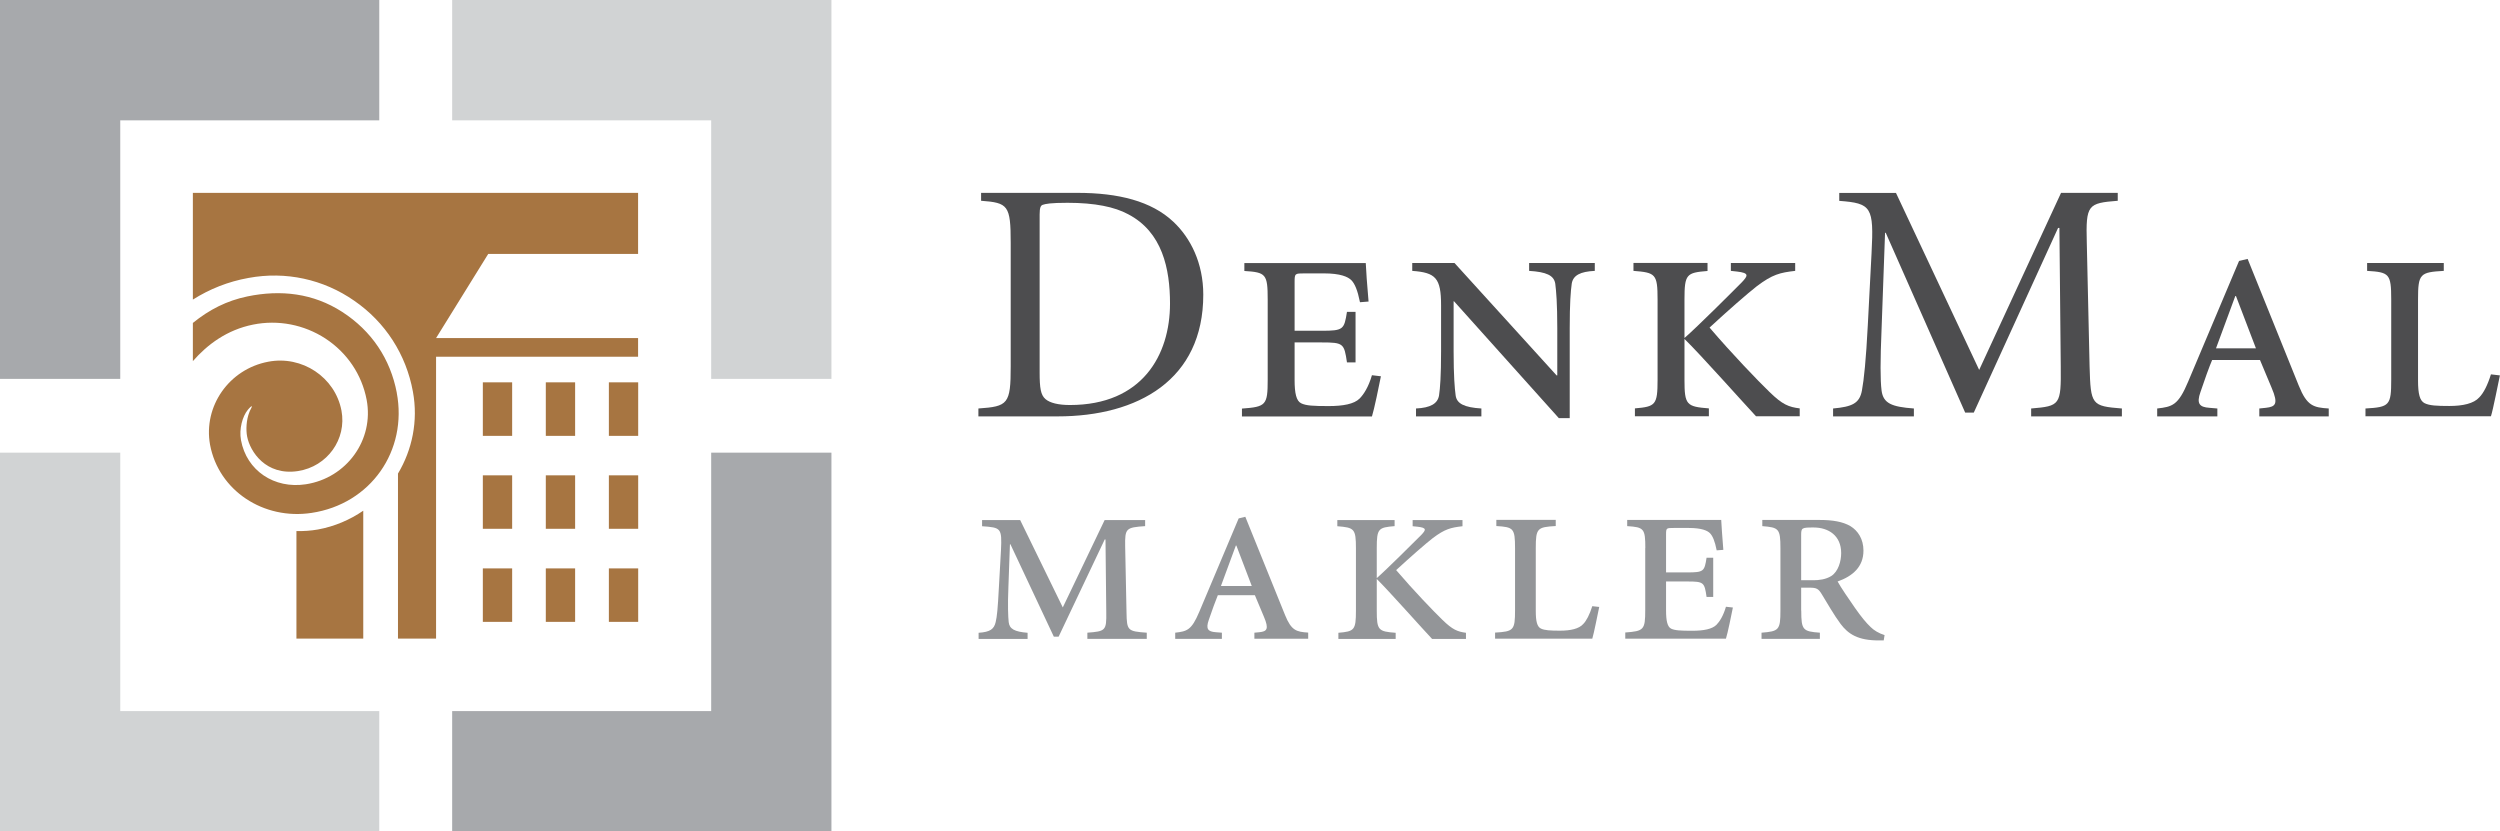
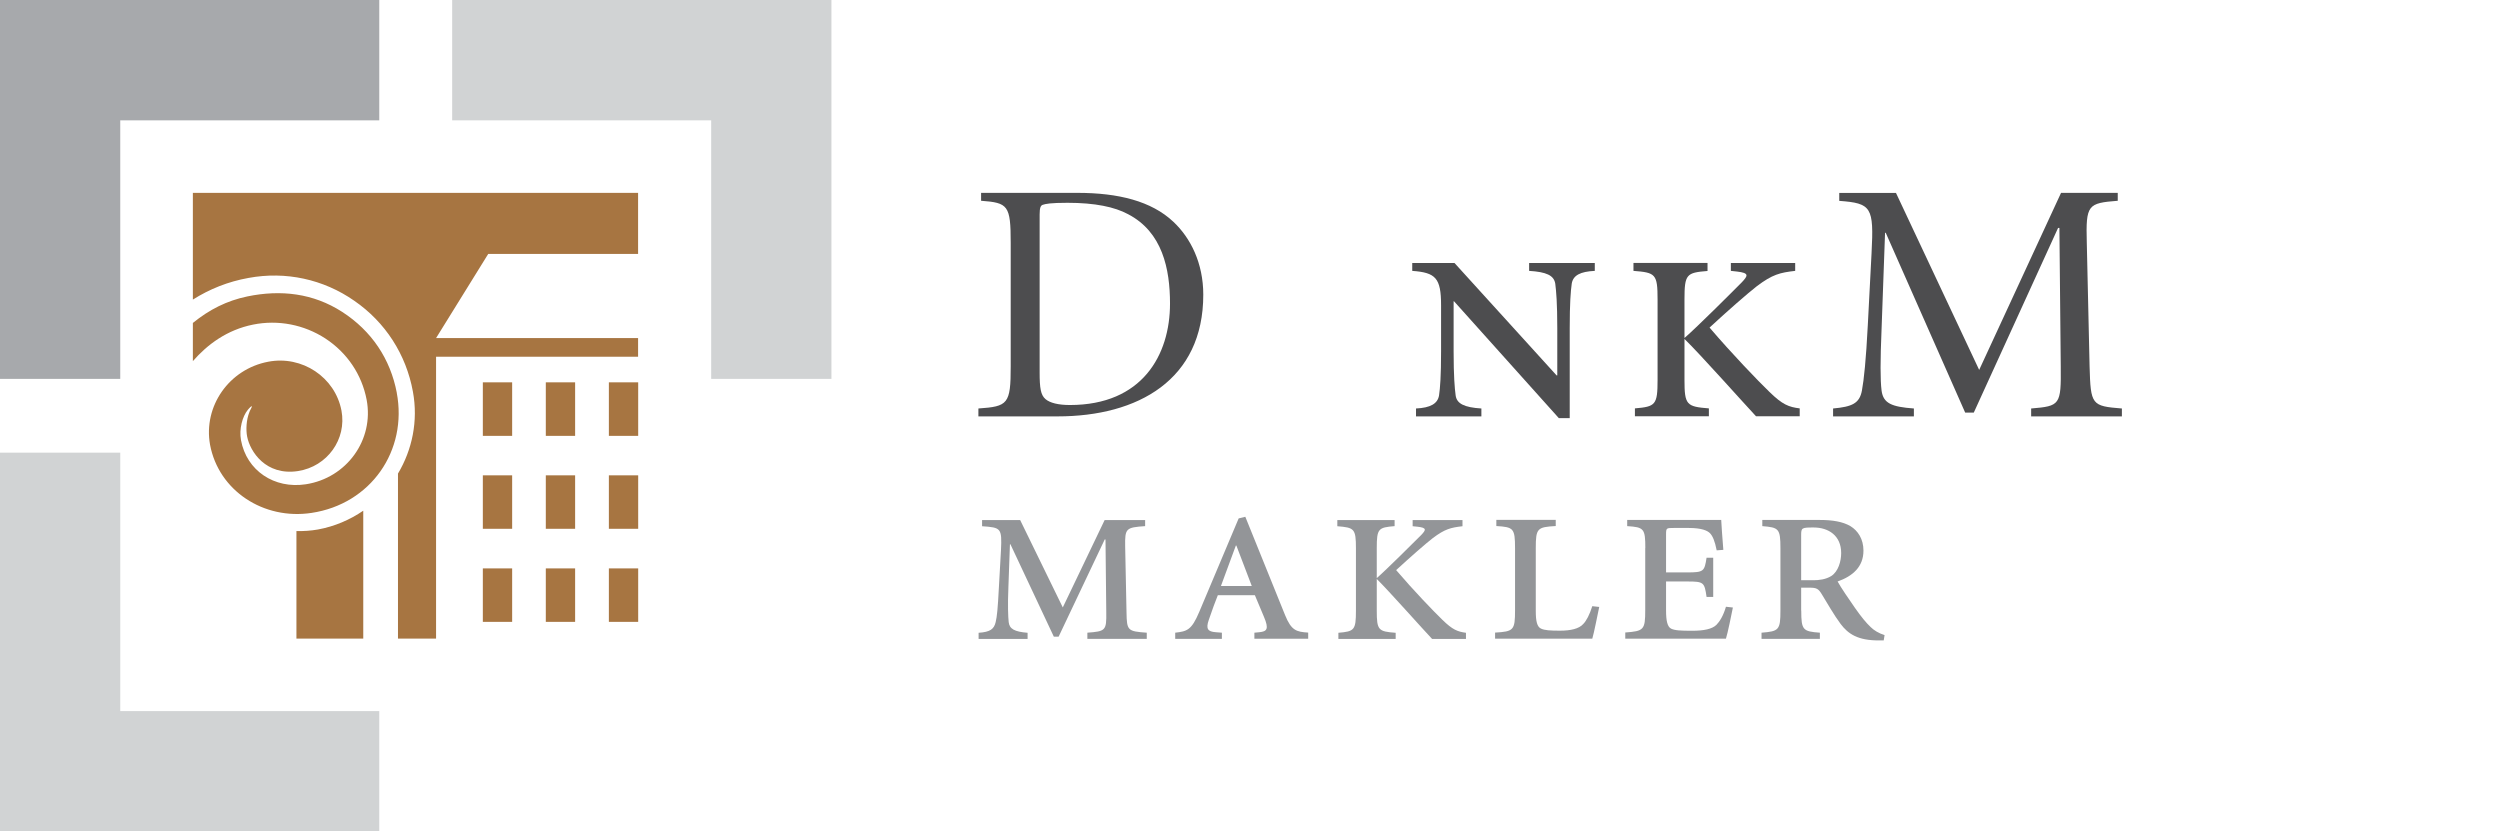
<svg xmlns="http://www.w3.org/2000/svg" id="Layer_2" data-name="Layer 2" viewBox="0 0 259.25 86.22">
  <g id="Ebene_1" data-name="Ebene 1">
    <g>
      <g>
        <path d="M118.75,53.92v.64c-1.99.14-2.1.22-2.07,2.1l.14,6.85c.03,1.88.11,1.96,2.1,2.1v.64h-6.16v-.64c1.88-.14,1.99-.22,1.96-2.1l-.08-7.57h-.08l-4.78,10.08h-.5l-4.5-9.58h-.05l-.16,4.45c-.08,1.91-.03,3.04.03,3.62.08.72.61,1,1.96,1.11v.64h-5.08v-.64c1.22-.08,1.6-.39,1.77-1.11.14-.58.22-1.41.33-3.53l.22-3.92c.11-2.32,0-2.35-1.96-2.49v-.64h3.95l4.42,9.06,4.34-9.06h4.23Z" style="fill: #939598; stroke-width: 0px;" />
        <path d="M126.6,60.77h3.21l-1.6-4.2h-.05l-1.55,4.2ZM130.08,65.61l.52-.05c.77-.08,1.02-.31.47-1.6l-.94-2.24h-3.84c-.19.44-.66,1.74-.94,2.57-.33.94-.08,1.21.72,1.27l.64.05v.64h-4.84v-.64c1.22-.14,1.69-.25,2.49-2.15l4.09-9.7.69-.17,4.12,10.19c.66,1.63,1.19,1.74,2.4,1.82v.64h-5.58v-.64Z" style="fill: #939598; stroke-width: 0px;" />
        <path d="M144.62,53.92v.64c-1.69.14-1.85.25-1.85,2.29v3.1c.99-.86,4.01-3.87,4.61-4.47.5-.53.61-.75-.39-.86l-.5-.05v-.64h5.17v.64c-1.21.14-1.82.28-3.09,1.24-.75.58-2.32,1.96-3.79,3.31,1.82,2.13,3.87,4.26,4.81,5.17,1.05,1.02,1.55,1.21,2.43,1.33v.64h-3.51c-.94-.99-4.5-5-5.74-6.22v3.29c0,2.02.16,2.16,1.96,2.29v.64h-5.94v-.64c1.66-.14,1.82-.28,1.82-2.29v-6.47c0-2.04-.17-2.15-1.93-2.29v-.64h5.94Z" style="fill: #939598; stroke-width: 0px;" />
        <path d="M155.04,66.24v-.64c1.93-.11,2.07-.25,2.07-2.32v-6.44c0-2.07-.17-2.18-1.94-2.29v-.64h6.16v.64c-1.91.11-2.07.22-2.07,2.29v6.52c0,1.08.14,1.63.53,1.82.39.19.97.22,1.99.22,1.08,0,1.96-.19,2.4-.69.33-.33.66-.97.94-1.85l.72.08c-.14.64-.55,2.76-.72,3.29h-10.08Z" style="fill: #939598; stroke-width: 0px;" />
        <path d="M170.62,56.85c0-2.04-.14-2.18-1.88-2.29v-.64h9.75c.03.53.11,1.82.22,3.1l-.69.05c-.19-.97-.42-1.49-.69-1.77-.27-.28-.88-.55-2.21-.55h-1.55c-.77,0-.8,0-.8.69v3.92h2.18c1.74,0,1.8-.11,2.02-1.52h.69v4.06h-.69c-.22-1.52-.28-1.6-2.02-1.6h-2.18v3.01c0,1.08.14,1.68.52,1.88.39.19.97.22,2.21.22,1.16,0,2.04-.17,2.49-.61.33-.33.72-.94.99-1.88l.72.08c-.14.72-.55,2.71-.72,3.23h-10.44v-.64c1.93-.14,2.07-.28,2.07-2.32v-6.44Z" style="fill: #939598; stroke-width: 0px;" />
        <path d="M186.79,60.17h1.27c.58,0,1.27-.08,1.85-.44.72-.47,1.02-1.52,1.02-2.38,0-1.82-1.33-2.65-2.85-2.65-1.24,0-1.3.03-1.3.8v4.67ZM186.79,63.32c0,2.02.17,2.16,1.93,2.29v.64h-6.05v-.64c1.8-.14,1.96-.28,1.96-2.29v-6.47c0-2.04-.17-2.15-1.88-2.29v-.64h5.99c1.27,0,2.35.17,3.15.64.77.47,1.35,1.33,1.35,2.54,0,1.69-1.13,2.65-2.68,3.2.31.58,1.22,1.91,1.8,2.74.66.94,1.16,1.55,1.63,1.99.33.33.83.64,1.44.83l-.09.55h-.41c-2.29.03-3.29-.69-4.06-1.71-.66-.88-1.44-2.24-1.91-3.01-.39-.66-.58-.75-1.35-.75h-.83v2.38Z" style="fill: #939598; stroke-width: 0px;" />
      </g>
      <g>
        <path d="M107.81,38.61c0,1.64.11,2.35.61,2.78.46.39,1.32.61,2.53.61,7.49,0,10.38-5.17,10.38-10.52,0-3.6-.79-7.42-4.35-9.27-1.39-.75-3.42-1.18-6.28-1.18-1.78,0-2.28.11-2.57.21-.21.07-.32.29-.32,1v16.37ZM111.73,20c4.24,0,7.67.85,9.95,3,1.78,1.67,3.1,4.28,3.1,7.56,0,8.81-6.74,12.62-15.12,12.62h-8.2v-.82c3.07-.21,3.35-.46,3.35-4.35v-12.84c0-3.89-.28-4.14-3.07-4.35v-.82h9.98Z" style="fill: #4d4d4f; stroke-width: 0px;" />
-         <path d="M131.46,31.06c0-2.64-.18-2.82-2.42-2.96v-.82h12.59c.03.68.14,2.35.29,3.99l-.89.07c-.25-1.25-.54-1.92-.89-2.28-.36-.36-1.14-.71-2.85-.71h-2c-1,0-1.04,0-1.04.89v5.06h2.82c2.25,0,2.32-.14,2.61-1.96h.89v5.24h-.89c-.29-1.96-.36-2.07-2.61-2.07h-2.82v3.89c0,1.39.18,2.18.68,2.42.5.25,1.25.29,2.85.29,1.5,0,2.64-.21,3.21-.78.43-.43.93-1.21,1.28-2.42l.93.11c-.18.93-.71,3.49-.93,4.17h-13.48v-.82c2.5-.18,2.67-.36,2.67-3v-8.31Z" style="fill: #4d4d4f; stroke-width: 0px;" />
        <path d="M162.79,43.36h-1.14l-10.87-12.12h-.04v5.2c0,2.57.11,3.82.21,4.56.11.86.89,1.25,2.67,1.36v.82h-6.78v-.82c1.5-.07,2.25-.5,2.39-1.36.11-.75.21-2,.21-4.56v-4.78c0-2.85-.57-3.39-2.99-3.57v-.82h4.38l10.59,11.66h.07v-4.92c0-2.57-.11-3.82-.21-4.6-.14-.86-.93-1.21-2.71-1.32v-.82h6.81v.82c-1.5.07-2.25.46-2.39,1.32-.11.78-.21,2.03-.21,4.6v9.34Z" style="fill: #4d4d4f; stroke-width: 0px;" />
        <path d="M177.07,27.28v.82c-2.18.18-2.39.32-2.39,2.96v3.99c1.28-1.1,5.17-4.99,5.95-5.78.64-.68.79-.96-.5-1.11l-.64-.07v-.82h6.67v.82c-1.57.18-2.35.36-3.99,1.6-.96.75-3,2.53-4.89,4.28,2.35,2.75,4.99,5.49,6.21,6.67,1.35,1.32,2,1.57,3.14,1.71v.82h-4.53c-1.21-1.29-5.81-6.46-7.42-8.02v4.24c0,2.6.21,2.78,2.53,2.96v.82h-7.67v-.82c2.14-.18,2.35-.36,2.35-2.96v-8.34c0-2.64-.21-2.78-2.5-2.96v-.82h7.67Z" style="fill: #4d4d4f; stroke-width: 0px;" />
        <path d="M196.61,20l8.63,18.36,8.49-18.36h5.88v.82c-3.1.25-3.32.39-3.21,4.35l.29,12.84c.11,3.99.21,4.1,3.35,4.35v.82h-9.41v-.82c3-.25,3.11-.36,3.07-4.35l-.14-14.37h-.14l-8.74,19.15h-.89l-8.24-18.65h-.07l-.36,9.95c-.14,3.35-.14,5.31,0,6.42.18,1.32,1.04,1.68,3.35,1.85v.82h-8.38v-.82c2-.18,2.74-.54,2.99-1.85.21-1.11.43-3.25.61-6.77l.39-7.49c.25-4.78,0-5.17-3.35-5.42v-.82h5.88Z" style="fill: #4d4d4f; stroke-width: 0px;" />
-         <path d="M229.8,36.12h4.14l-2.07-5.42h-.07l-2,5.42ZM234.29,42.36l.68-.07c1-.11,1.32-.39.6-2.07l-1.21-2.89h-4.96c-.25.57-.86,2.25-1.21,3.32-.43,1.21-.11,1.57.93,1.64l.82.07v.82h-6.24v-.82c1.57-.18,2.18-.32,3.21-2.78l5.28-12.52.89-.21,5.31,13.16c.85,2.1,1.53,2.25,3.1,2.35v.82h-7.2v-.82Z" style="fill: #4d4d4f; stroke-width: 0px;" />
-         <path d="M245.3,43.18v-.82c2.5-.14,2.67-.32,2.67-3v-8.31c0-2.67-.21-2.82-2.5-2.96v-.82h7.95v.82c-2.46.14-2.67.29-2.67,2.96v8.41c0,1.39.18,2.1.68,2.35.5.25,1.25.29,2.57.29,1.39,0,2.53-.25,3.1-.89.43-.43.86-1.25,1.21-2.39l.93.11c-.18.82-.71,3.57-.93,4.24h-13.02Z" style="fill: #4d4d4f; stroke-width: 0px;" />
      </g>
      <polygon points="39.33 0 12.47 0 .09 0 0 0 0 39.29 12.47 39.29 12.47 12.48 39.33 12.48 39.33 0" style="fill: #a7a9ac; stroke-width: 0px;" />
      <polygon points="46.89 0 73.75 0 86.13 0 86.22 0 86.22 39.29 73.75 39.29 73.75 12.48 46.89 12.48 46.89 0" style="fill: #d1d3d4; stroke-width: 0px;" />
-       <polygon points="73.75 46.94 73.75 73.74 46.89 73.74 46.89 86.22 73.75 86.22 86.13 86.22 86.22 86.22 86.22 46.94 73.75 46.94" style="fill: #a7a9ac; stroke-width: 0px;" />
      <polygon points="0 46.94 0 86.22 .09 86.22 12.47 86.22 39.33 86.22 39.33 73.74 12.47 73.74 12.47 46.94 0 46.94" style="fill: #d1d3d4; stroke-width: 0px;" />
      <path d="M66.17,26.33v-6.33H20v11.07c1.72-1.09,3.65-1.87,5.78-2.25,3.84-.71,7.75.13,10.96,2.37,3.22,2.22,5.38,5.57,6.08,9.43.56,3.04-.08,6.03-1.55,8.49v17.11h3.95v-29.23h20.95v-1.93h-20.95s5.41-8.73,5.41-8.73h15.54ZM63.14,45.2h3.04v-5.55h-3.04v5.55ZM63.14,54.84h3.04v-5.55h-3.04v5.55ZM41.15,40.74c-.67-3.53-2.62-6.43-5.67-8.4-3-1.93-6.35-2.32-9.83-1.6-2.12.44-3.94,1.36-5.65,2.75v3.96c1.51-1.73,3.55-3.25,6.25-3.79,2.59-.52,5.27,0,7.49,1.44,2.26,1.48,3.78,3.74,4.28,6.35.79,4.16-2.07,8.12-6.31,8.77-3.26.5-6.14-1.41-6.72-4.58-.21-1.15.15-2.45.7-3.13.03-.03.08-.1.14-.16.05-.06.22-.23.26-.22.02,0,.03.02.03.05,0,.04-.15.29-.16.33-.01.02-.02.05-.04.08-.02.05-.04.1-.06.15-.32.8-.37,1.83-.23,2.54.3,1.54,1.93,4.08,5.27,3.57,3.04-.47,5.07-3.3,4.51-6.27-.66-3.47-4.09-5.74-7.59-5.07-4.08.77-6.75,4.63-6.04,8.6.89,4.78,5.56,7.83,10.52,7.08,6.15-.92,9.99-6.45,8.84-12.48M30.74,55.07v11.15h6.93v-13.26c-1.38.94-2.96,1.63-4.71,1.95-.75.13-1.48.18-2.22.16M63.14,64.49h3.04v-5.55h-3.04v5.55ZM50.07,64.49h3.04v-5.55h-3.04v5.55ZM50.07,45.2h3.04v-5.55h-3.04v5.55ZM50.07,54.84h3.04v-5.55h-3.04v5.55ZM56.6,64.49h3.04v-5.55h-3.04v5.55ZM56.6,45.2h3.04v-5.55h-3.04v5.55ZM56.6,54.84h3.04v-5.55h-3.04v5.55Z" style="fill: #a77541; stroke-width: 0px;" />
    </g>
  </g>
</svg>